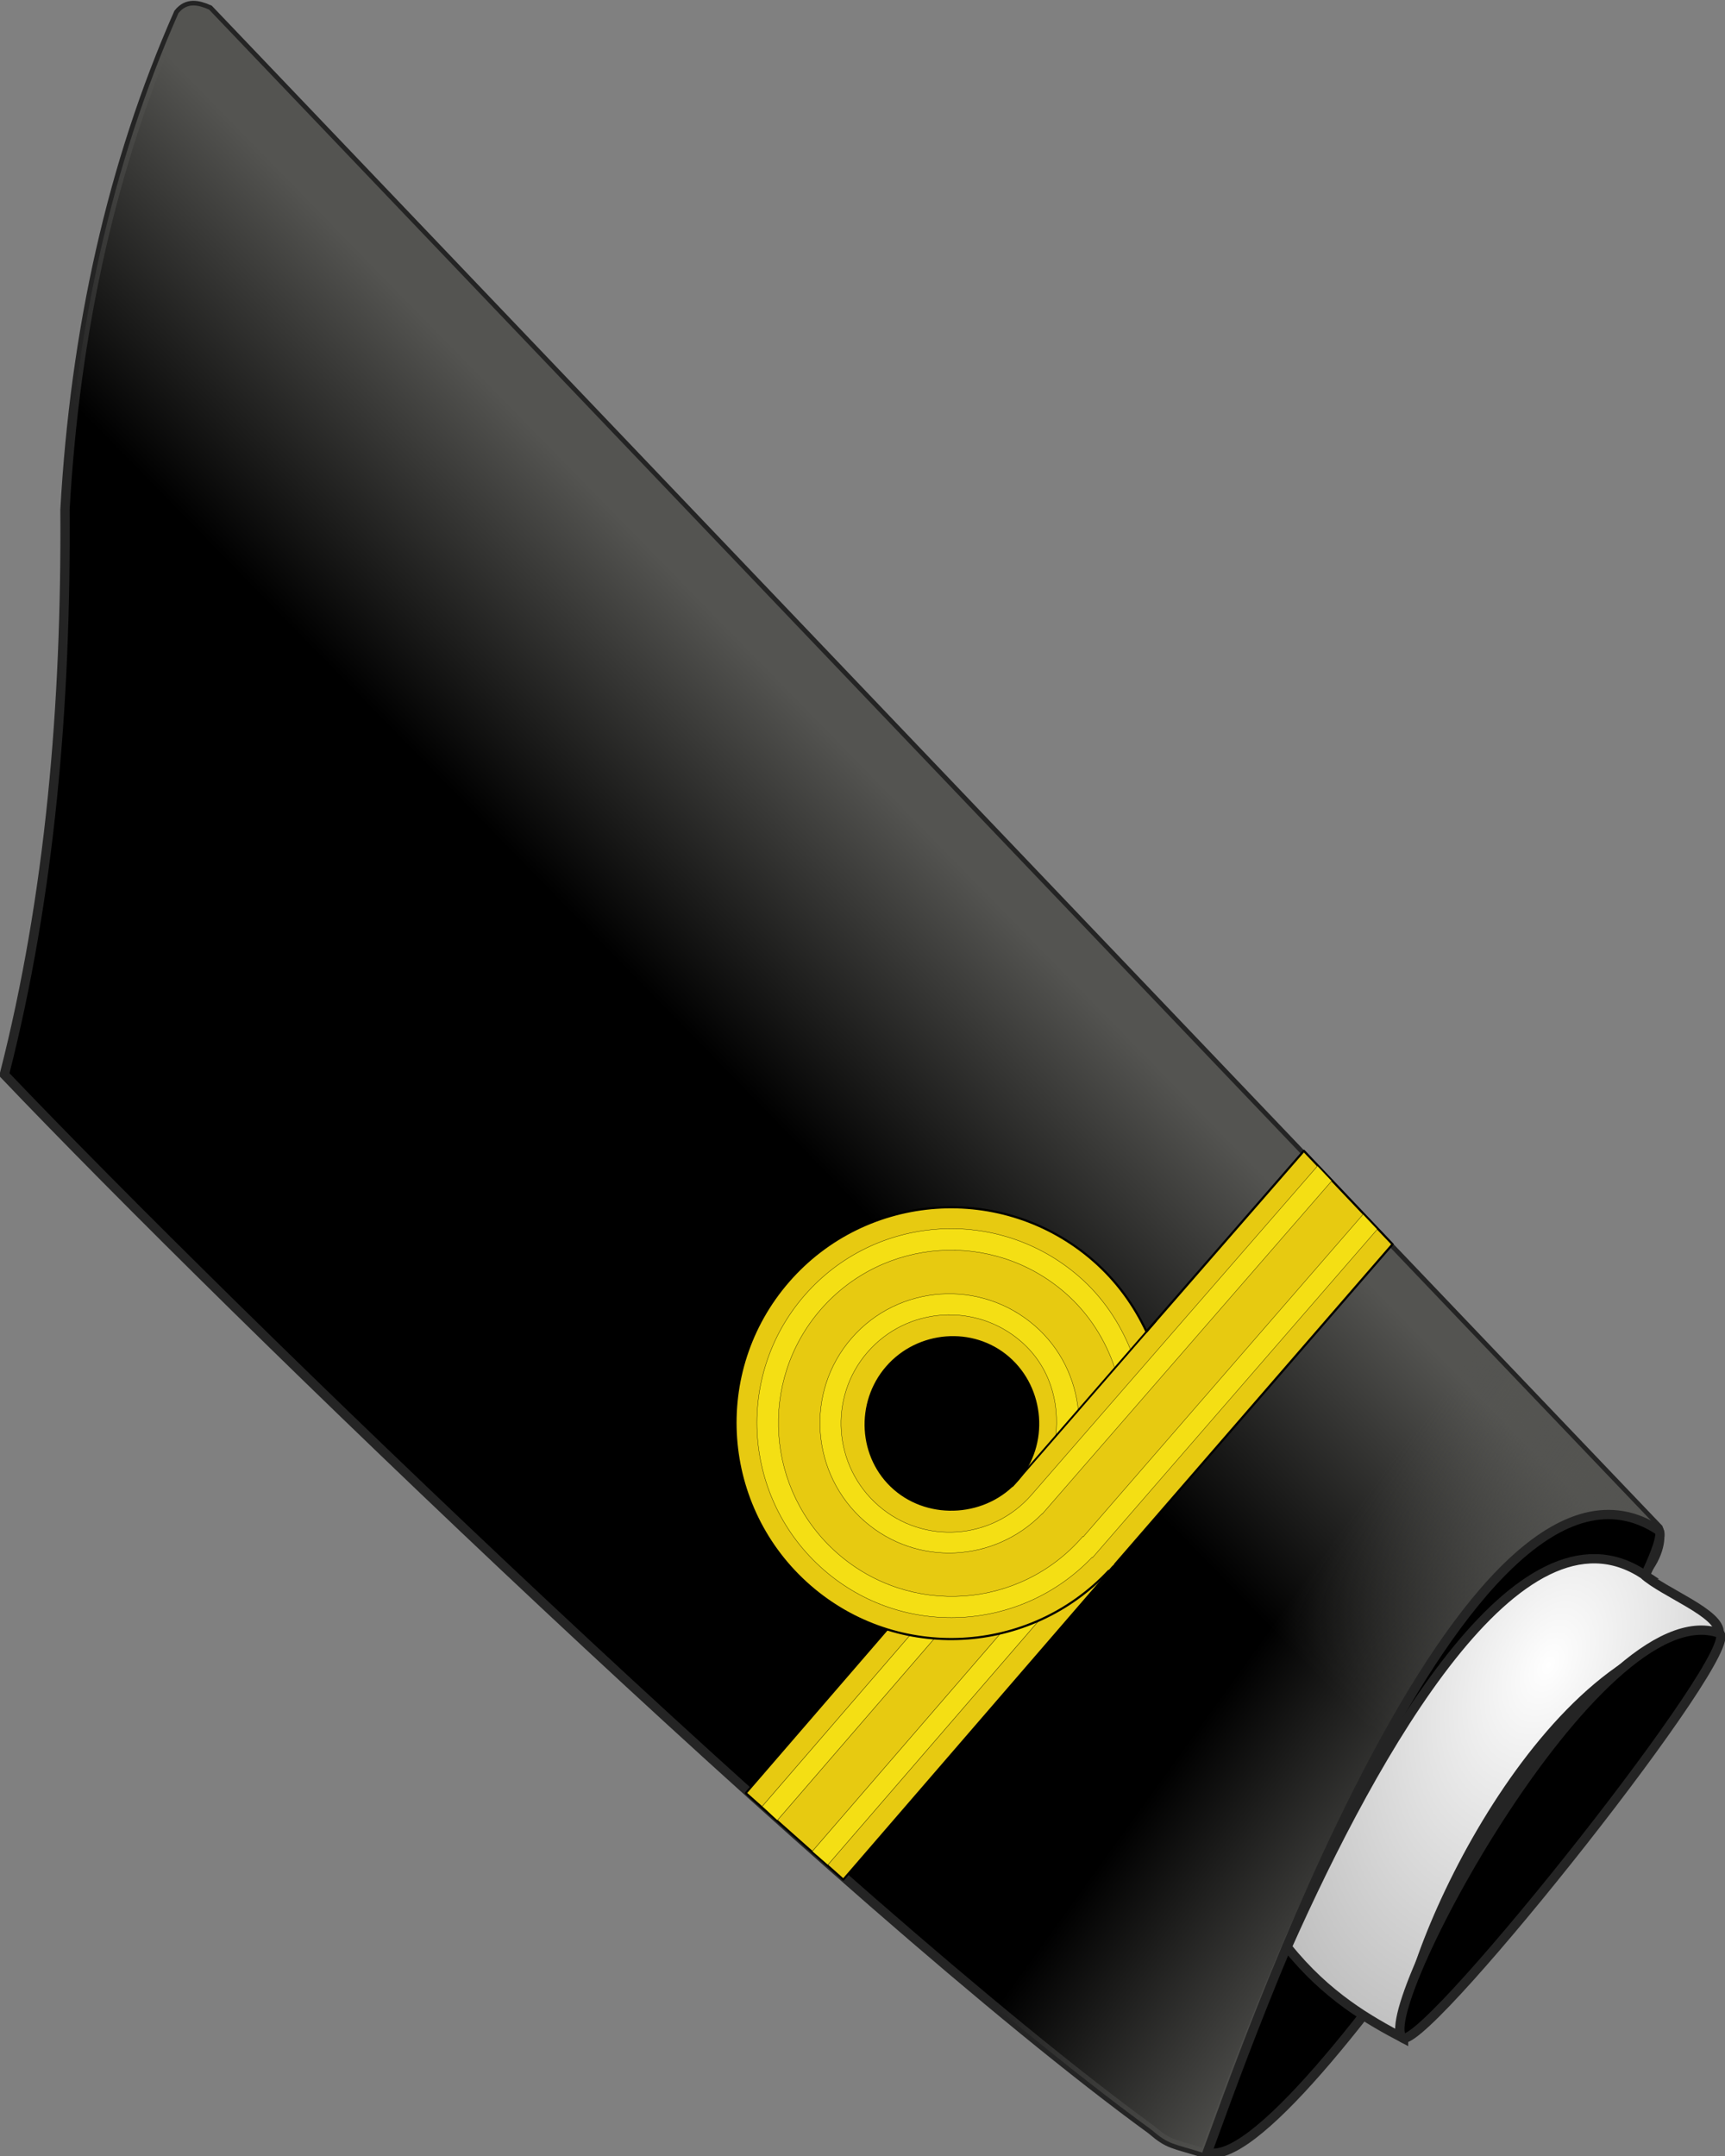
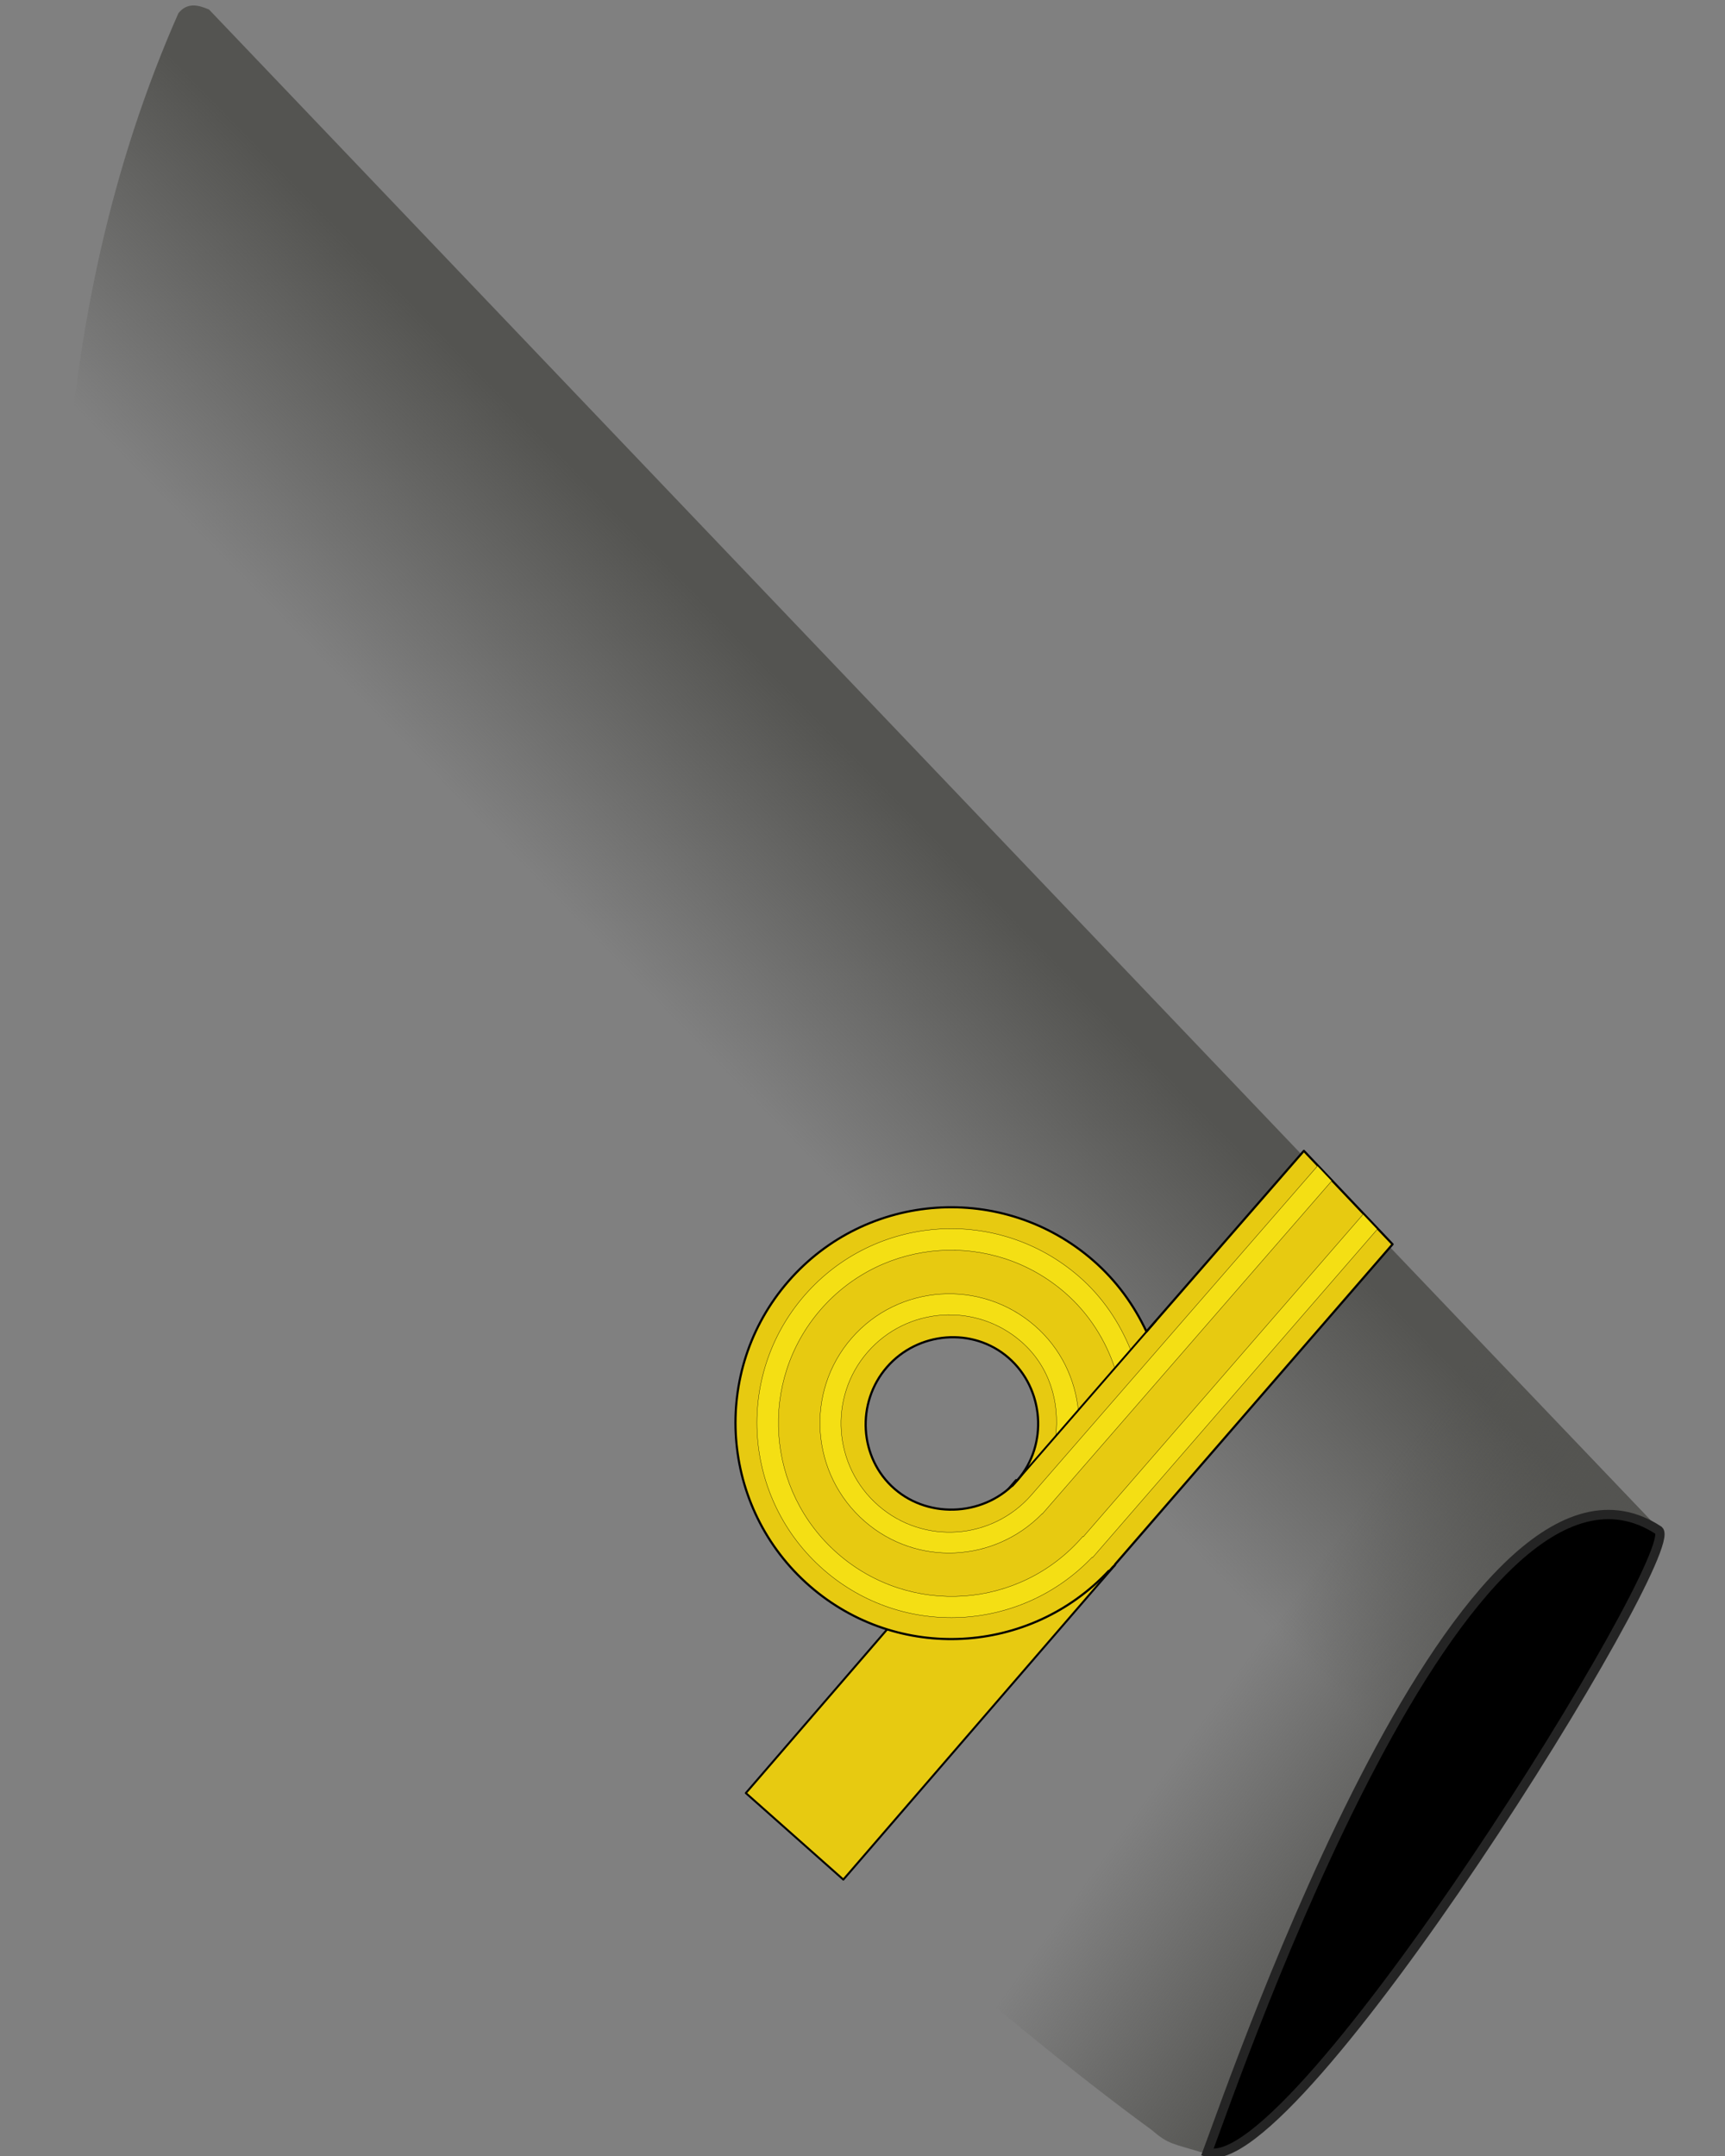
<svg xmlns="http://www.w3.org/2000/svg" xmlns:xlink="http://www.w3.org/1999/xlink" width="262.422" height="327.966" version="1.0">
  <rect width="100%" height="100%" fill="#808080" stroke="none" />
  <defs>
    <linearGradient id="a">
      <stop style="stop-color:#fff;stop-opacity:1" offset="0" />
      <stop style="stop-color:#a5a5a5;stop-opacity:1" offset="1" />
    </linearGradient>
    <linearGradient id="b">
      <stop style="stop-color:#545451;stop-opacity:1" offset="0" />
      <stop style="stop-color:#545451;stop-opacity:0" offset="1" />
    </linearGradient>
    <linearGradient xlink:href="#b" id="c" gradientUnits="userSpaceOnUse" gradientTransform="matrix(2.566 0 0 2.566 58.234 2.936)" x1="42.025" y1="128.582" x2="34.759" y2="143.731" />
    <linearGradient xlink:href="#b" id="d" gradientUnits="userSpaceOnUse" gradientTransform="matrix(2.566 0 0 2.566 58.234 2.936)" x1="84.517" y1="166.64" x2="70.231" y2="162.575" />
    <radialGradient xlink:href="#a" id="e" gradientUnits="userSpaceOnUse" gradientTransform="matrix(5.816 .48 -.79 9.567 -2236.43 -4517.567)" cx="498.772" cy="489.787" fx="498.772" fy="489.787" r="8.276" />
  </defs>
-   <path style="fill:#000;fill-opacity:1;fill-rule:evenodd;stroke:#242424;stroke-width:1.283;stroke-linecap:butt;stroke-linejoin:miter;stroke-miterlimit:4;stroke-dasharray:none;stroke-opacity:1" d="M49.516 403.957c-2.515-25.359-9.372-50.718-18.79-76.077-7.122-23.643-10.226-46.883-8.707-69.662.612-1.816 2.119-2.025 3.8-1.918l259.475 128.443c.753.787 1.483 3.331.229 6.646-30.89-7.343-29.394 83.723-29.51 95.726-4.807.22-5.02.603-8.075-.54-50.615-14.598-158.355-62.74-198.422-82.618z" transform="rotate(20 827.648 151.505) scale(1.103)" />
  <path style="fill:url(#c);fill-opacity:1;fill-rule:evenodd;stroke:none;stroke-width:.5;stroke-linecap:butt;stroke-linejoin:miter;stroke-miterlimit:4;stroke-dasharray:none;stroke-opacity:1" d="M49.516 403.957c-2.515-25.359-9.372-50.718-18.79-76.077-7.122-23.643-10.226-46.883-8.707-69.662.612-1.816 2.119-2.025 3.8-1.918l259.475 128.443c.753.787 1.483 3.331.229 6.646-30.89-7.343-29.394 83.723-29.51 95.726-4.807.22-5.02.603-8.075-.54-50.615-14.598-158.355-62.74-198.422-82.618z" transform="rotate(20 827.648 151.505) scale(1.103)" />
  <path style="fill:url(#d);fill-opacity:1;fill-rule:evenodd;stroke:none;stroke-width:.5;stroke-linecap:butt;stroke-linejoin:miter;stroke-miterlimit:4;stroke-dasharray:none;stroke-opacity:1" d="M49.516 403.957c-2.515-25.359-9.372-50.718-18.79-76.077-7.122-23.643-10.226-46.883-8.707-69.662.612-1.816 2.119-2.025 3.8-1.918l259.475 128.443c.753.787 1.483 3.331.229 6.646-30.89-7.343-29.394 83.723-29.51 95.726-4.807.22-5.02.603-8.075-.54-50.615-14.598-158.355-62.74-198.422-82.618z" transform="rotate(20 827.648 151.505) scale(1.103)" />
  <path style="fill:#000;fill-opacity:1;fill-rule:evenodd;stroke:#242424;stroke-width:1.283;stroke-linecap:butt;stroke-linejoin:miter;stroke-miterlimit:4;stroke-dasharray:none;stroke-opacity:1" d="M285.442 384.988c-30.89-7.343-29.07 89.881-29.185 101.884 12.7-.59 33.435-100.182 29.185-101.884z" transform="rotate(20 827.648 151.505) scale(1.103)" />
-   <path style="fill:url(#e);fill-opacity:1;fill-rule:evenodd;stroke:#242424;stroke-width:1.283;stroke-linecap:butt;stroke-linejoin:miter;stroke-miterlimit:4;stroke-dasharray:none;stroke-opacity:1" d="M285.523 391.389c-19.956-4.744-26.517 35.553-28.606 65.101 7.495 4.557 14.147 5.64 19.391 6.36-4.036-10.91-.123-58.483 21.805-67.41-.744-2.647-9.158-2.623-12.59-4.051z" transform="rotate(20 827.648 151.505) scale(1.103)" />
-   <path style="fill:#000;fill-opacity:1;fill-rule:evenodd;stroke:#242424;stroke-width:1.283;stroke-linecap:butt;stroke-linejoin:miter;stroke-miterlimit:4;stroke-dasharray:none;stroke-opacity:1" d="M276.308 462.85c-5.411-.598 4.002-67.19 21.805-67.41 4.114.513-17.742 66.074-21.805 67.41z" transform="rotate(20 827.648 151.505) scale(1.103)" />
  <path style="fill:#e7ca11;fill-opacity:1;stroke:#000;stroke-width:.23;stroke-linejoin:round;stroke-miterlimit:4;stroke-opacity:1" d="m100.115-27.753 47.657.163.15 14.99-47.807-.153v-15z" transform="matrix(-.866 .996 .998 .868 268.97 149.487)" />
-   <path style="fill:#f4df14;fill-opacity:1;stroke:#000;stroke-width:.037;stroke-linejoin:round;stroke-miterlimit:4;stroke-opacity:1" d="m100.09-25.324 47.606.158.076 2.369-47.682-.153v-2.374zM100.063-17.575l47.758.148v2.374l-47.758-.148v-2.374z" transform="matrix(-.866 .996 .998 .868 268.97 149.487)" />
  <path style="fill:#e7ca11;fill-opacity:1;stroke:#000;stroke-width:.25;stroke-linejoin:round;stroke-miterlimit:4;stroke-opacity:1" d="M100.063-62.513c-13.731 0-24.876 11.144-24.876 24.875 0 3.573.798 6.93 2.157 10l-27.623.028 1.413 14.745 48.835.07v.032h.094c.096 0 .184-.03.28-.031H101v-.063c13.286-.505 23.938-11.372 23.938-24.78 0-13.732-11.145-24.876-24.876-24.876zm0 15.031c5.424 0 10.01 4.42 10.01 9.844 0 5.425-4.635 10.01-10.06 10.01-5.424 0-9.96-4.585-9.96-10.01 0-5.424 4.585-9.844 10.01-9.844z" transform="matrix(-.866 .996 .998 .868 268.97 149.487)" />
  <path style="fill:#f4df14;fill-opacity:1;stroke:#000;stroke-width:.032;stroke-linejoin:round;stroke-miterlimit:4;stroke-opacity:1" d="M100.063-60.044c-12.37 0-22.407 10.037-22.407 22.406 0 3.64.959 7.023 2.5 10.063h2.781c-1.745-2.963-2.812-6.378-2.812-10.063 0-11.005 8.932-19.937 19.938-19.937 11.005 0 19.937 8.932 19.937 19.937 0 11.006-8.932 19.938-19.938 19.938h-.093v.062L50.76-17.68l.227 2.36s49.28.059 49.387.057h.719v-.062c11.88-.552 21.375-10.298 21.375-22.313 0-12.369-10.038-22.406-22.406-22.406z" transform="matrix(-.866 .996 .998 .868 268.97 149.487)" />
  <path style="fill:#f4df14;fill-opacity:1;stroke:#000;stroke-width:.032;stroke-linejoin:round;stroke-miterlimit:4;stroke-opacity:1" d="M100.219-52.732c-8.25 0-14.938 6.728-14.938 14.97 0 3.96 1.574 7.515 4.094 10.187h4c-3.356-2.241-5.688-5.857-5.688-10.188 0-6.904 5.62-12.531 12.532-12.531s12.531 5.627 12.531 12.531c0 6.905-5.62 12.469-12.531 12.469l-50.214.01.227 2.36s50.378.013 50.58.005h.282v-.031c7.833-.462 14.062-6.872 14.062-14.813 0-8.241-6.687-14.969-14.937-14.969z" transform="matrix(-.866 .996 .998 .868 268.97 149.487)" />
  <path style="fill:none;fill-opacity:.75;fill-rule:evenodd;stroke:#000;stroke-width:.211px;stroke-linecap:butt;stroke-linejoin:miter;stroke-opacity:1" d="M75.673-27.625h25.292" transform="matrix(-.866 .996 .998 .868 268.97 149.487)" />
</svg>